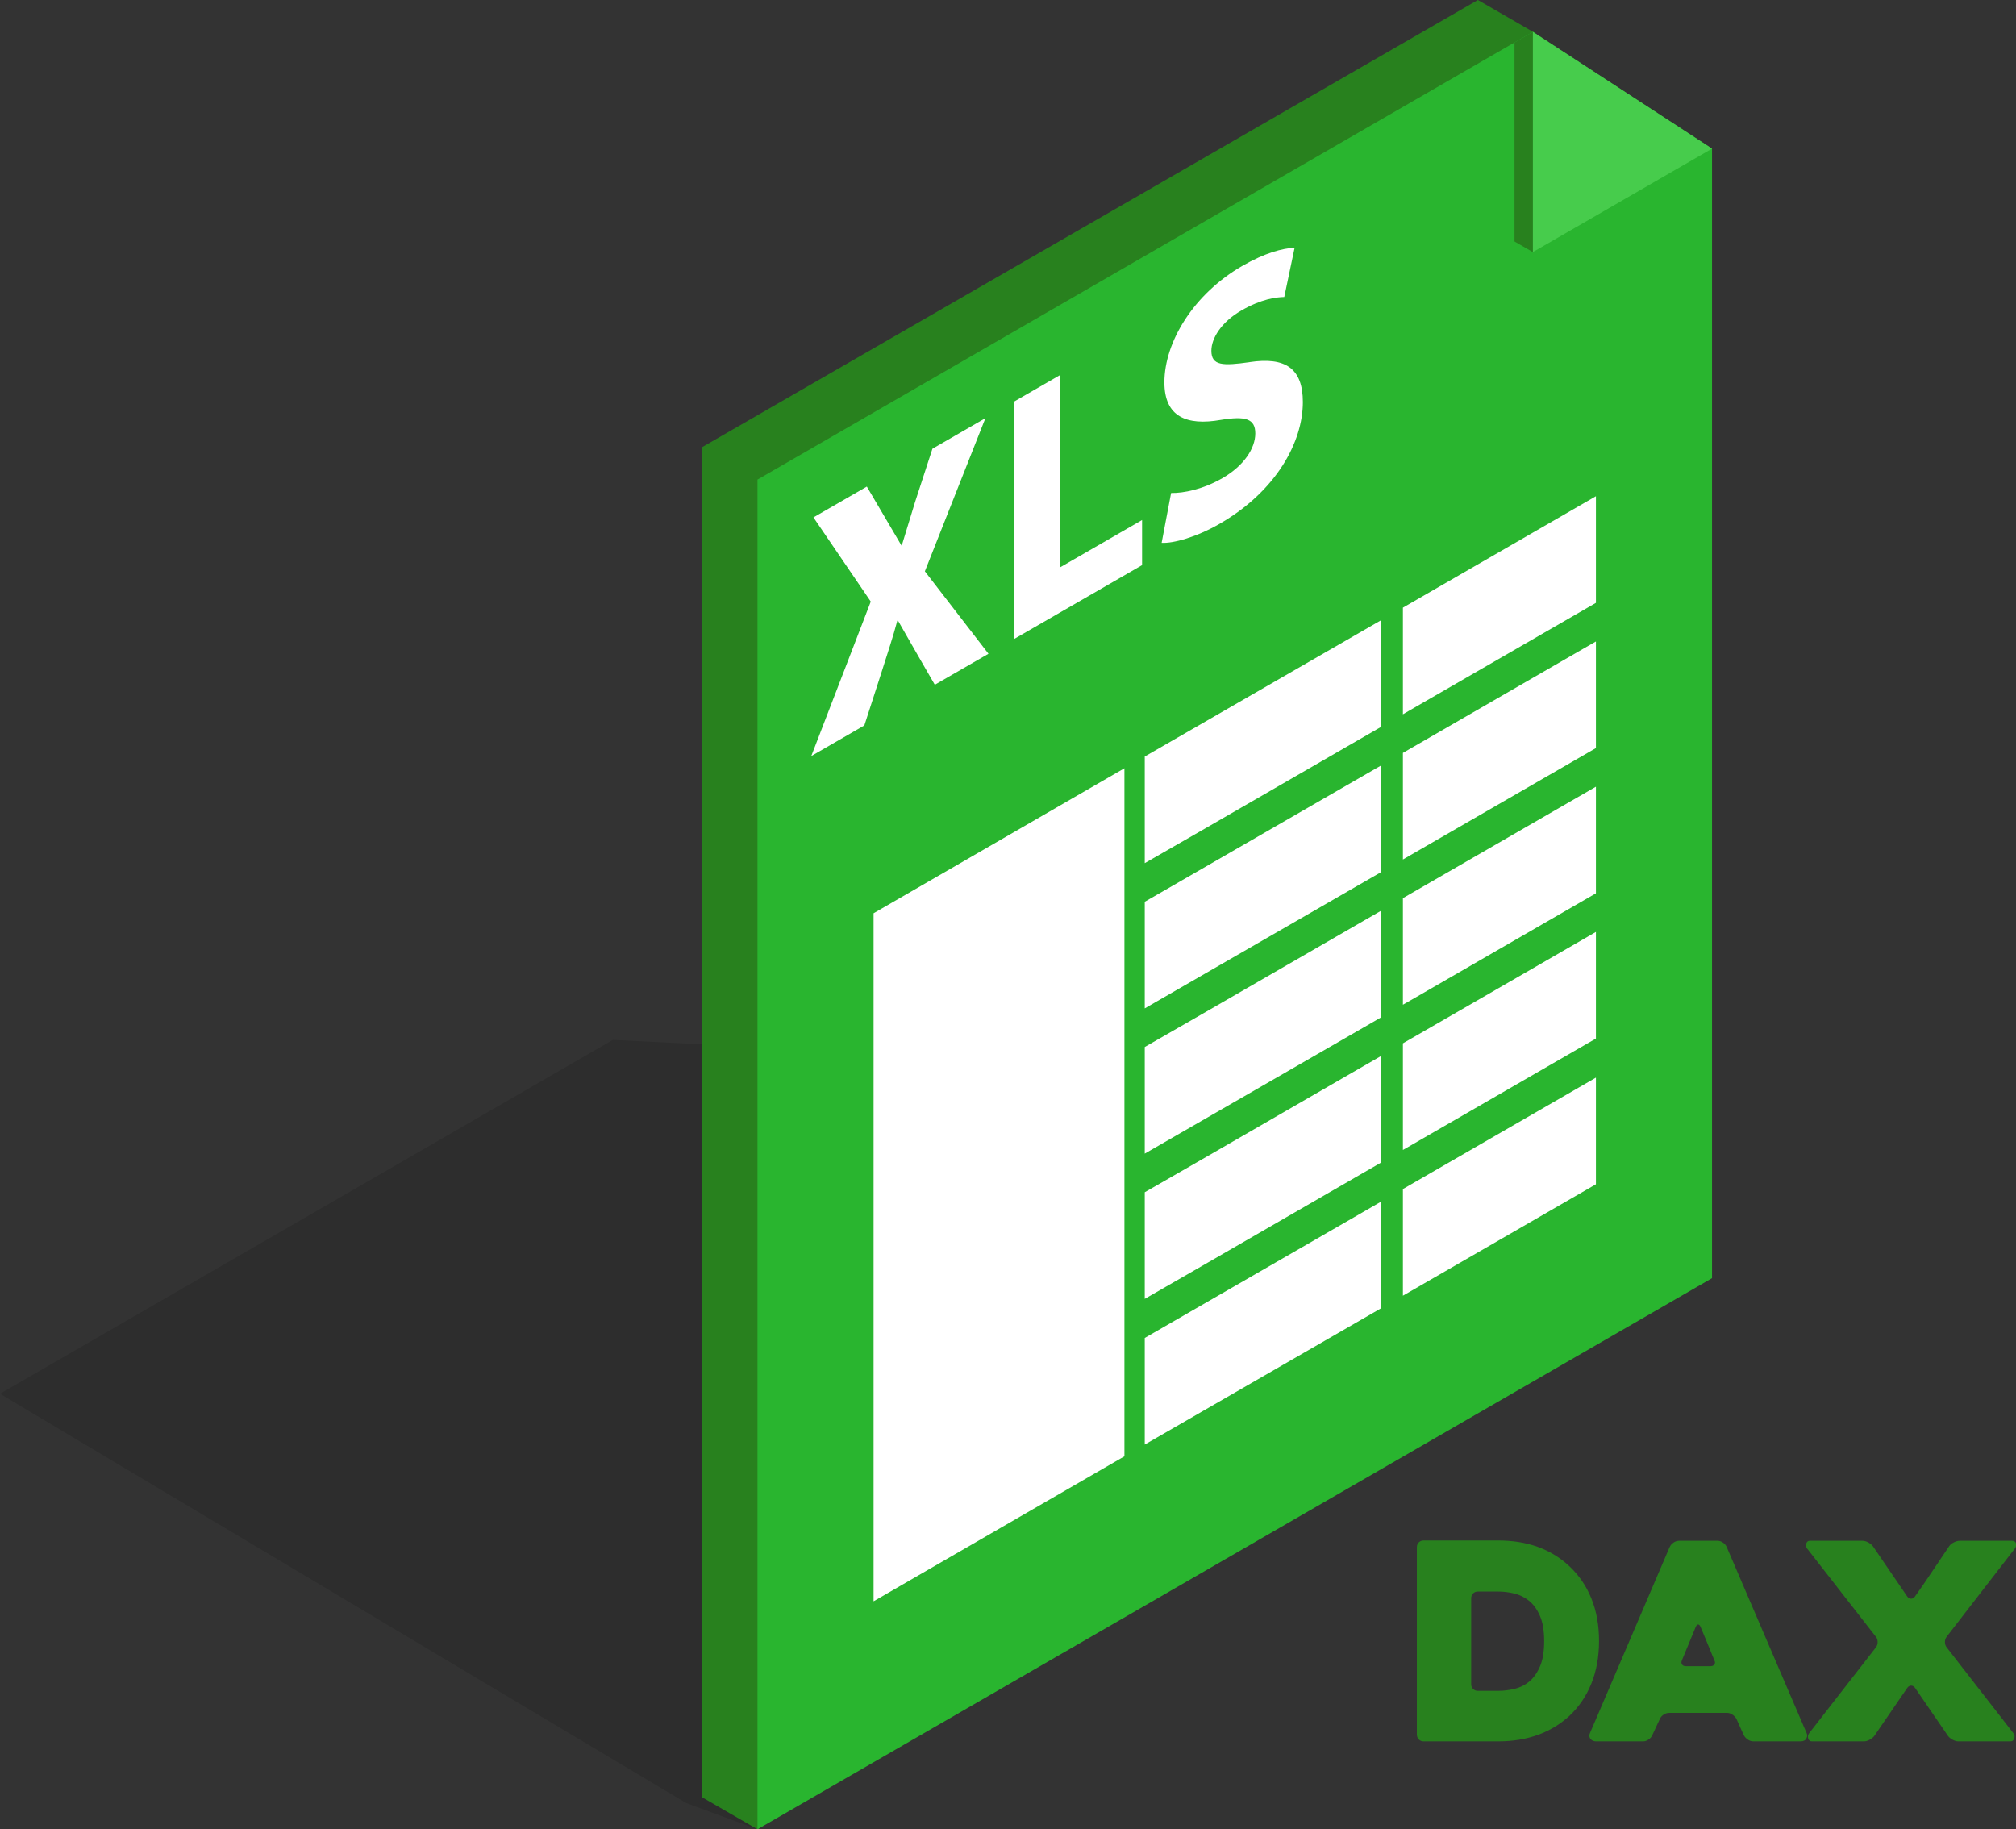
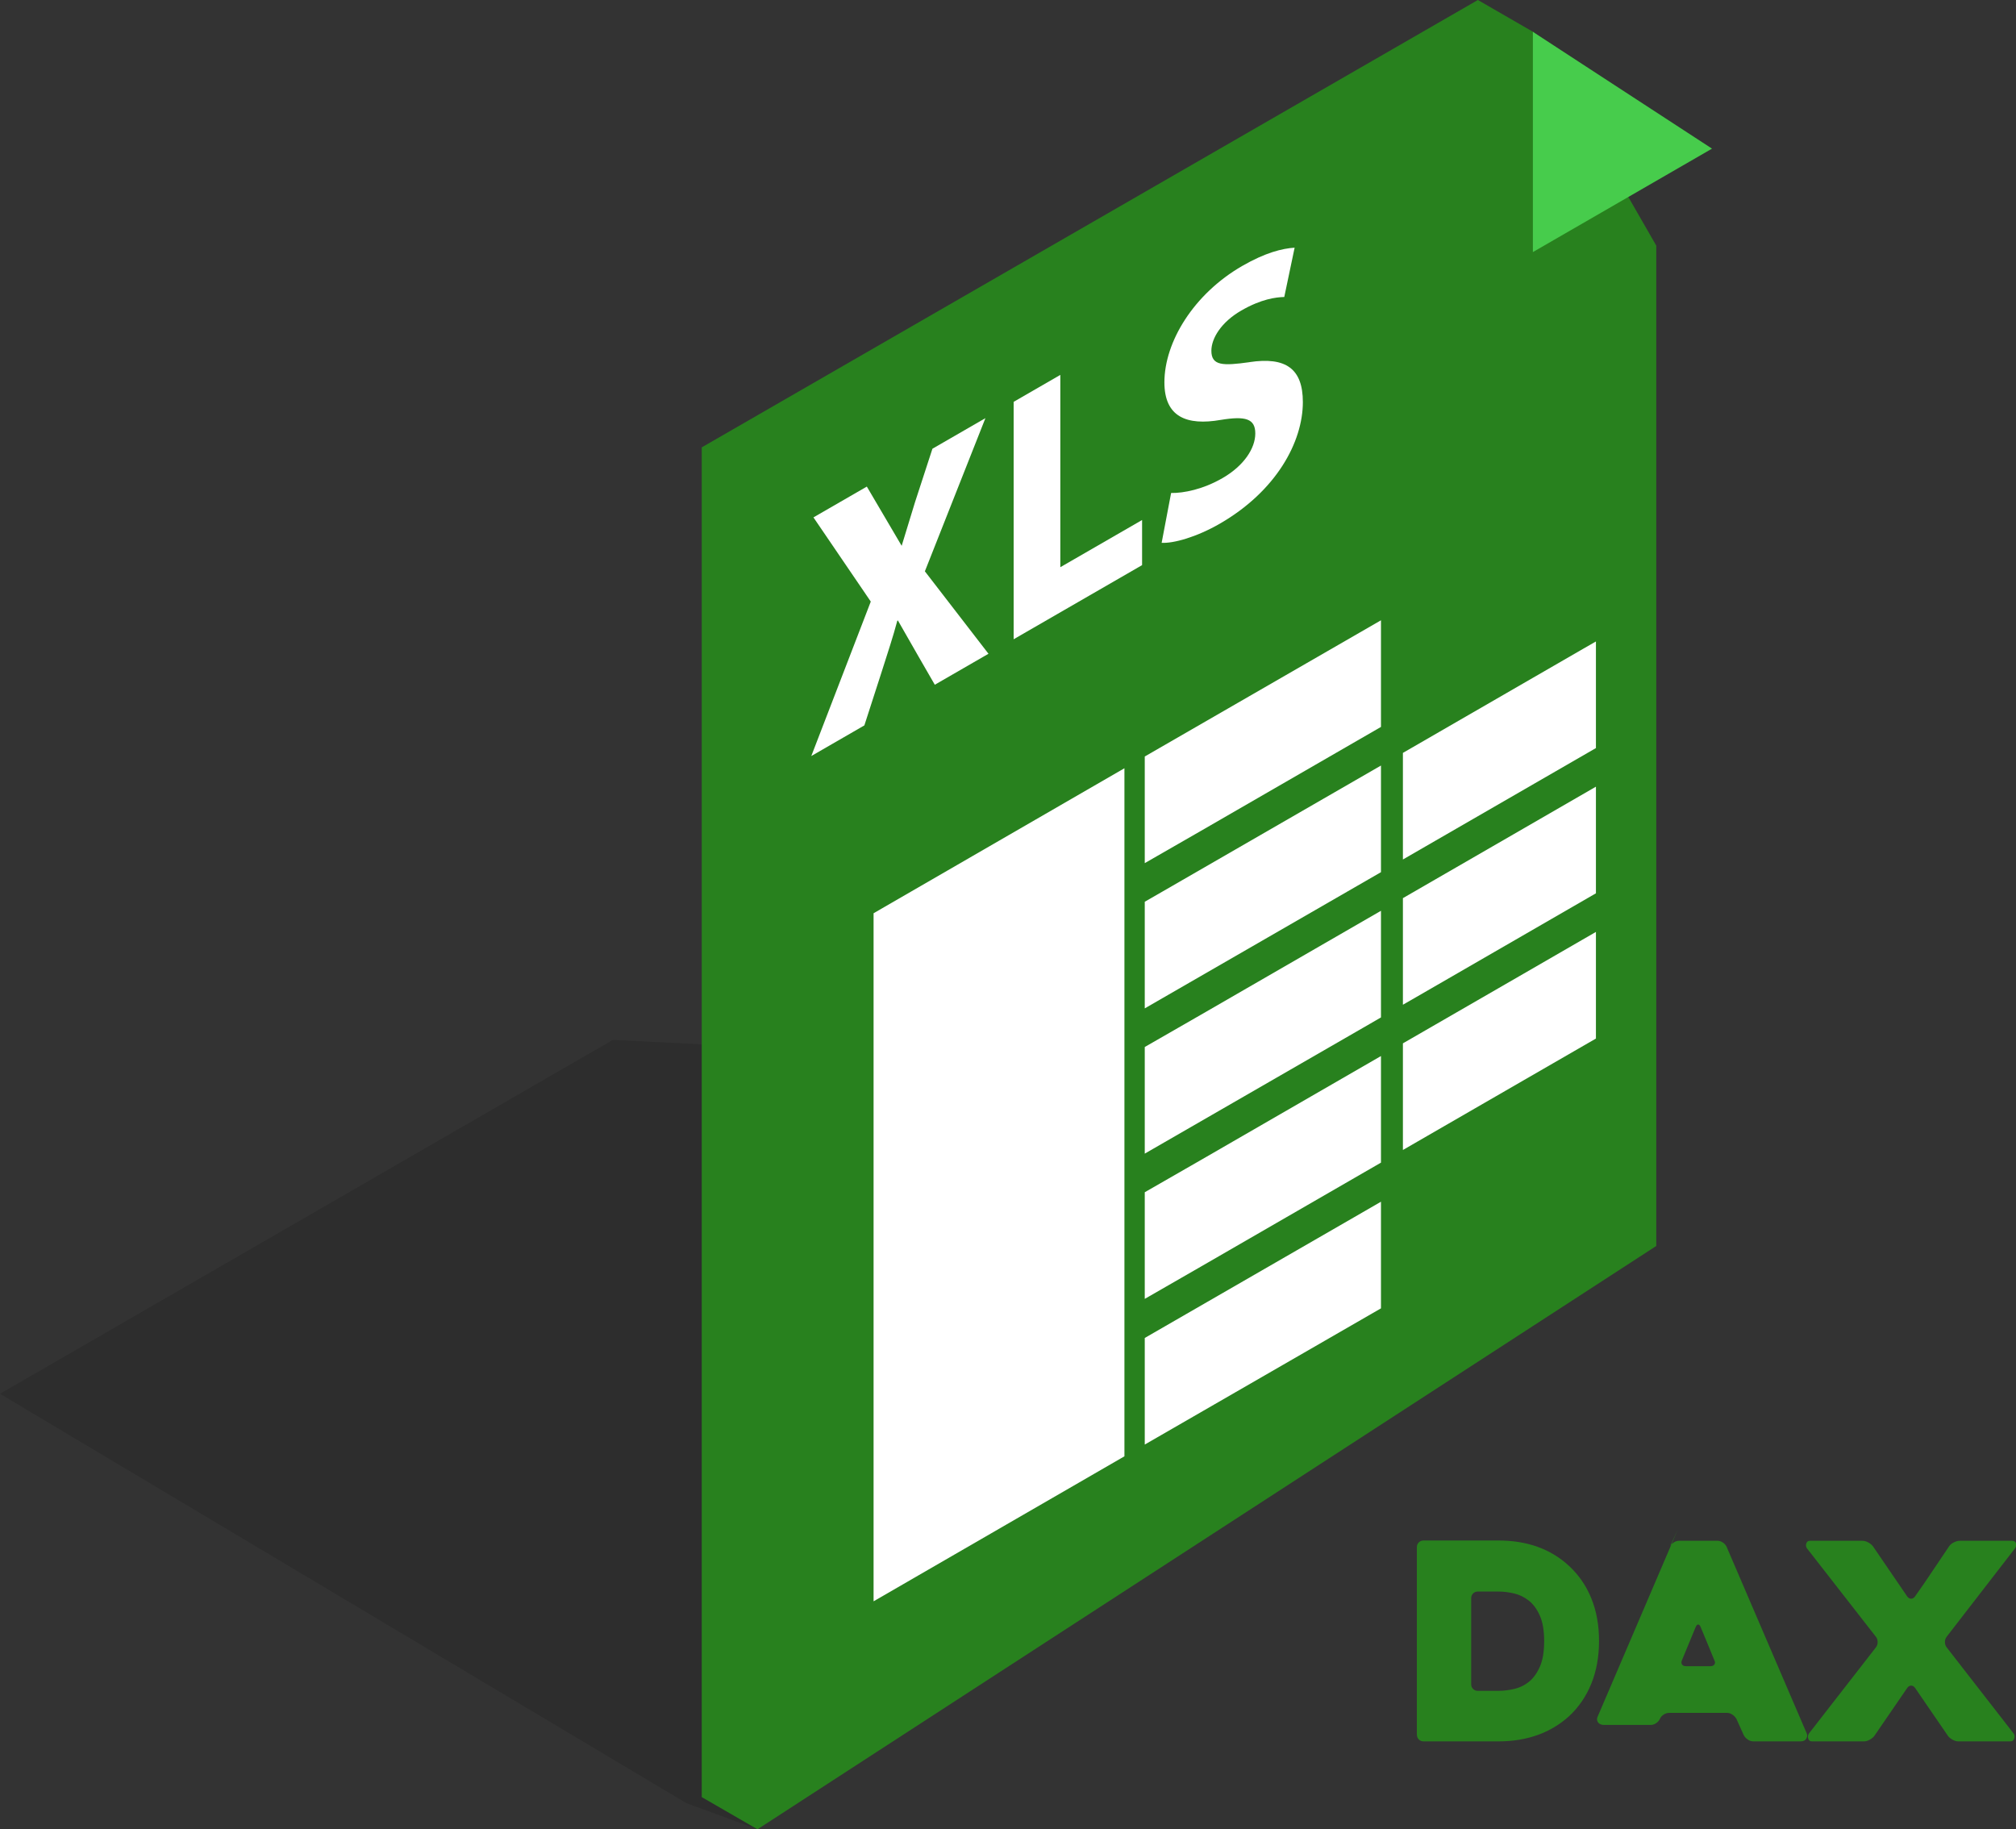
<svg xmlns="http://www.w3.org/2000/svg" id="Layer_1" data-name="Layer 1" width="475.12" height="431.1" viewBox="0 0 475.12 431.1">
  <rect x="0" y="0" width="475.12" height="431.1" fill="#333333" stroke="none" />
  <defs>
    <style>
      .cls-1 {
        fill: #fff;
      }

      .cls-2 {
        fill: #47cc4c;
      }

      .cls-3 {
        fill: #29b52f;
      }

      .cls-4 {
        opacity: .12;
      }

      .cls-5 {
        fill: #28811e;
      }
    </style>
  </defs>
  <g>
    <polygon class="cls-4" points="200.49 247.85 144.43 245.07 0 328.46 161.73 424.92 178.52 431.1 327.07 323.07 214.96 256.45 200.49 247.85" />
    <polygon class="cls-5" points="348.3 0 165.38 105.43 165.38 187.76 165.38 423.51 178.52 431.1 390.34 293.63 390.34 57.88 361.43 7.58 348.3 0" />
-     <polygon class="cls-3" points="341.54 18.9 178.52 113.02 178.52 195.35 178.52 431.1 403.48 301.22 403.48 65.46 403.48 35.03 361.26 7.51 341.54 18.9" />
    <polygon class="cls-5" points="356.93 10.01 356.93 56.91 361.26 59.41 399.15 32.53 361.26 7.51 356.93 10.01" />
    <polygon class="cls-2" points="361.26 59.41 403.48 35.03 361.26 7.51 361.26 59.41" />
    <path class="cls-1" d="m232.26,98.53l-12.51,7.22-4.1,12.58c-1.22,3.94-3.15,10.3-3.15,10.3l-8.21-13.96-12.58,7.26,13.51,19.84-14.02,36.4,12.51-7.22,4.02-12.45c1.51-4.77,2.73-8.38,3.74-12.2l.14-.08c1.36,2.45,8.7,15.15,8.7,15.15l12.65-7.3-14.99-19.43,14.27-36.1Z" />
    <polygon class="cls-1" points="249.89 88.35 238.89 94.7 238.89 150.65 269.16 133.18 269.16 122.55 249.89 133.67 249.89 88.35" />
    <path class="cls-1" d="m294.48,85.35c-6.25.87-8.99.88-8.99-2.69,0-2.91,2.3-6.73,7.04-9.47,4.74-2.74,8.19-3.15,10.14-3.2l2.44-11.62c-2.88.17-6.9,1.16-12.36,4.31-11.43,6.6-18.33,17.89-18.33,27.43,0,8.14,5.25,10.25,13.3,8.84,5.82-.95,8.12-.29,8.12,3.2s-2.66,7.59-7.69,10.5c-4.67,2.7-9.2,3.57-12.15,3.53l-2.23,11.74c2.73.17,8.19-1.32,13.73-4.52,13.3-7.68,19.55-19.26,19.55-28.64,0-7.89-4.03-10.71-12.58-9.42Z" />
    <g>
      <polygon class="cls-1" points="269.79 246.74 269.79 271.87 321.19 242.24 325.46 239.77 325.46 214.64 283.11 239.09 269.79 246.74" />
      <polygon class="cls-1" points="269.79 212.51 269.79 237.64 274.07 235.17 325.46 205.54 325.46 180.41 274.07 210.05 269.79 212.51" />
      <polygon class="cls-1" points="269.79 280.97 269.79 306.1 283.11 298.44 325.46 273.99 325.46 248.87 283.11 273.32 269.79 280.97" />
      <polygon class="cls-1" points="269.79 315.31 269.79 340.43 325.46 308.33 325.46 283.2 321.19 285.67 269.79 315.31" />
      <polygon class="cls-1" points="205.88 377.37 265 343.2 265 181.05 205.88 215.22 205.88 377.37" />
-       <polygon class="cls-1" points="330.63 168.33 359.19 151.84 376.12 142.07 376.12 116.94 330.63 143.2 330.63 168.33" />
      <polygon class="cls-1" points="330.63 177.43 330.63 202.55 373.02 178.08 376.12 176.29 376.12 151.17 373.02 152.95 330.63 177.43" />
      <polygon class="cls-1" points="330.63 211.66 330.63 236.78 333.73 235 376.12 210.52 376.12 185.39 359.19 195.17 330.63 211.66" />
      <polygon class="cls-1" points="269.79 203.41 283.11 195.76 325.46 171.31 325.46 146.18 269.79 178.28 269.79 203.41" />
-       <polygon class="cls-1" points="330.63 280.22 330.63 305.35 376.12 279.09 376.12 253.96 333.73 278.43 330.63 280.22" />
      <polygon class="cls-1" points="330.63 245.88 330.63 271.01 359.19 254.52 376.12 244.75 376.12 219.62 359.19 229.4 330.63 245.88" />
    </g>
  </g>
  <g>
    <path class="cls-5" d="m333.92,408.82v-44.23c0-.43.15-.8.45-1.1.3-.3.67-.45,1.1-.45h17.65c6.77,0,12.31,1.98,16.62,5.95,2.33,2.16,4.1,4.72,5.3,7.7,1.21,2.97,1.81,6.32,1.81,10.02s-.6,7.06-1.81,10.05c-1.21,3-2.97,5.57-5.3,7.73-2.16,1.94-4.62,3.41-7.4,4.4-2.78.99-5.85,1.49-9.21,1.49h-17.65c-.43,0-.8-.15-1.1-.45-.3-.3-.45-.67-.45-1.1Zm14.36-10.35h4.85c1.21,0,2.46-.15,3.75-.45s2.46-.87,3.49-1.71c1.03-.84,1.88-2.03,2.55-3.56.67-1.53,1-3.52,1-5.98s-.33-4.45-1-5.98c-.67-1.53-1.53-2.72-2.59-3.56-1.06-.84-2.22-1.41-3.49-1.71-1.27-.3-2.51-.45-3.72-.45h-4.85c-.43,0-.8.15-1.1.45s-.45.67-.45,1.1v20.3c0,.43.15.8.45,1.1.3.3.67.45,1.1.45Z" />
-     <path class="cls-5" d="m393.54,364.53c.17-.39.46-.72.87-1,.41-.28.85-.42,1.33-.42h9.05c.43,0,.85.14,1.26.42.41.28.7.61.87,1l18.88,43.97c.17.39.14.8-.1,1.23-.24.43-.7.65-1.39.65h-11.06c-.48,0-.92-.14-1.33-.42-.41-.28-.72-.61-.94-1l-1.75-3.88c-.22-.39-.53-.72-.94-1-.41-.28-.83-.42-1.26-.42h-13.64c-.47,0-.92.14-1.33.42-.41.28-.7.61-.87,1l-1.81,3.88c-.17.39-.46.72-.87,1-.41.28-.83.42-1.26.42h-11.12c-.21,0-.44-.04-.68-.13-.24-.09-.43-.22-.58-.39-.15-.17-.25-.39-.29-.65-.04-.26.02-.56.19-.91l18.75-43.78Zm3.81,28.13h5.76c.43,0,.74-.14.94-.42.19-.28.18-.61-.03-1-.43-1.08-.95-2.34-1.55-3.78-.6-1.44-1.16-2.79-1.68-4.04-.17-.39-.37-.58-.58-.58s-.41.19-.58.58l-3.23,7.82c-.17.39-.17.72,0,1,.17.28.5.42.97.42Z" />
+     <path class="cls-5" d="m393.54,364.53c.17-.39.46-.72.87-1,.41-.28.85-.42,1.33-.42h9.05c.43,0,.85.14,1.26.42.41.28.7.61.87,1l18.88,43.97c.17.39.14.8-.1,1.23-.24.43-.7.65-1.39.65h-11.06c-.48,0-.92-.14-1.33-.42-.41-.28-.72-.61-.94-1l-1.75-3.88c-.22-.39-.53-.72-.94-1-.41-.28-.83-.42-1.26-.42h-13.64c-.47,0-.92.14-1.33.42-.41.28-.7.61-.87,1c-.17.39-.46.72-.87,1-.41.28-.83.42-1.26.42h-11.12c-.21,0-.44-.04-.68-.13-.24-.09-.43-.22-.58-.39-.15-.17-.25-.39-.29-.65-.04-.26.02-.56.19-.91l18.75-43.78Zm3.81,28.13h5.76c.43,0,.74-.14.94-.42.19-.28.18-.61-.03-1-.43-1.08-.95-2.34-1.55-3.78-.6-1.44-1.16-2.79-1.68-4.04-.17-.39-.37-.58-.58-.58s-.41.19-.58.58l-3.23,7.82c-.17.39-.17.72,0,1,.17.28.5.42.97.42Z" />
    <path class="cls-5" d="m442.11,385.74l-16.23-20.82c-.26-.34-.32-.73-.19-1.16.13-.43.41-.65.84-.65h12.42c.43,0,.88.13,1.36.39.47.26.84.56,1.1.91l8.08,11.83c.26.34.56.52.91.52s.65-.17.91-.52c1.38-1.94,2.75-3.93,4.11-5.98,1.36-2.05,2.68-4.02,3.98-5.92.26-.34.62-.64,1.1-.87.47-.24.93-.36,1.36-.36h12.35c.52,0,.82.22.91.65.09.43,0,.82-.26,1.16l-16.1,20.82c-.26.35-.39.75-.39,1.23s.13.88.39,1.23l15.78,20.3c.26.35.31.74.16,1.2-.15.45-.44.68-.87.68h-12.29c-.43,0-.88-.13-1.36-.39-.48-.26-.84-.56-1.1-.91l-7.76-11.32c-.26-.34-.56-.52-.91-.52s-.65.17-.91.52l-7.76,11.32c-.26.35-.63.65-1.1.91-.47.26-.93.39-1.36.39h-12.29c-.43,0-.71-.23-.84-.68-.13-.45-.07-.85.19-1.2l15.78-20.3c.26-.34.39-.75.39-1.23s-.13-.88-.39-1.23Z" />
  </g>
</svg>